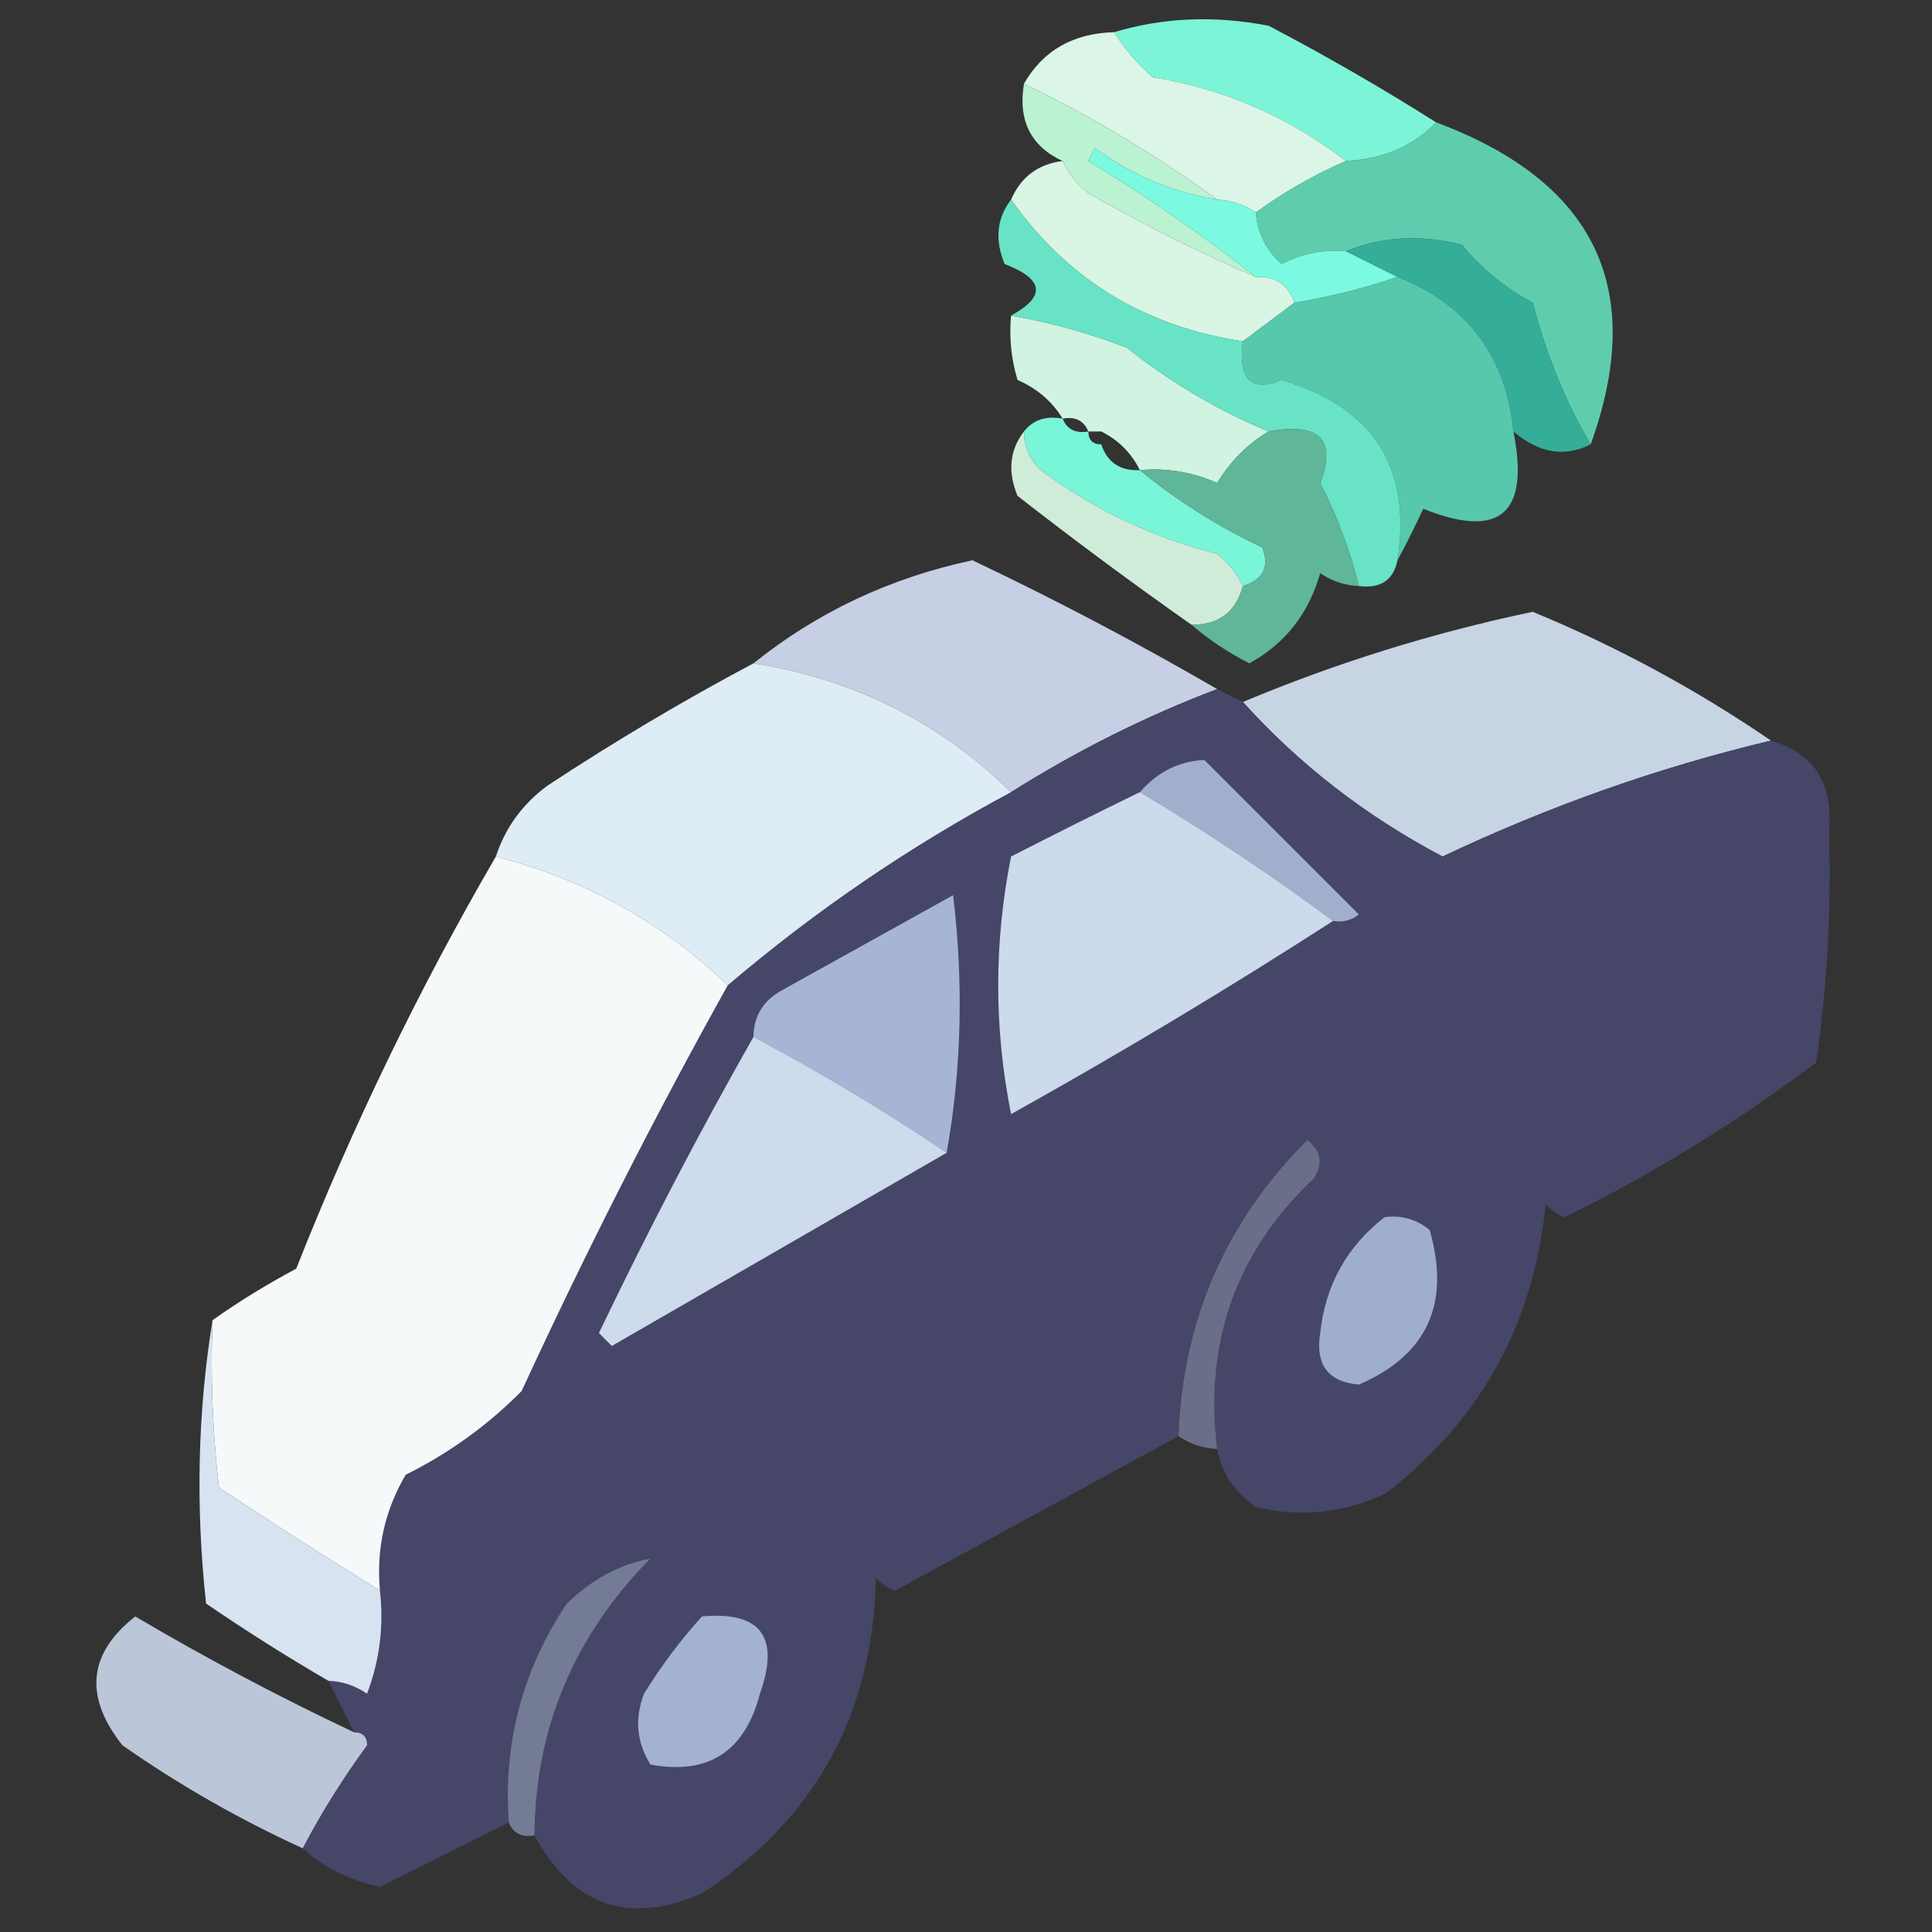
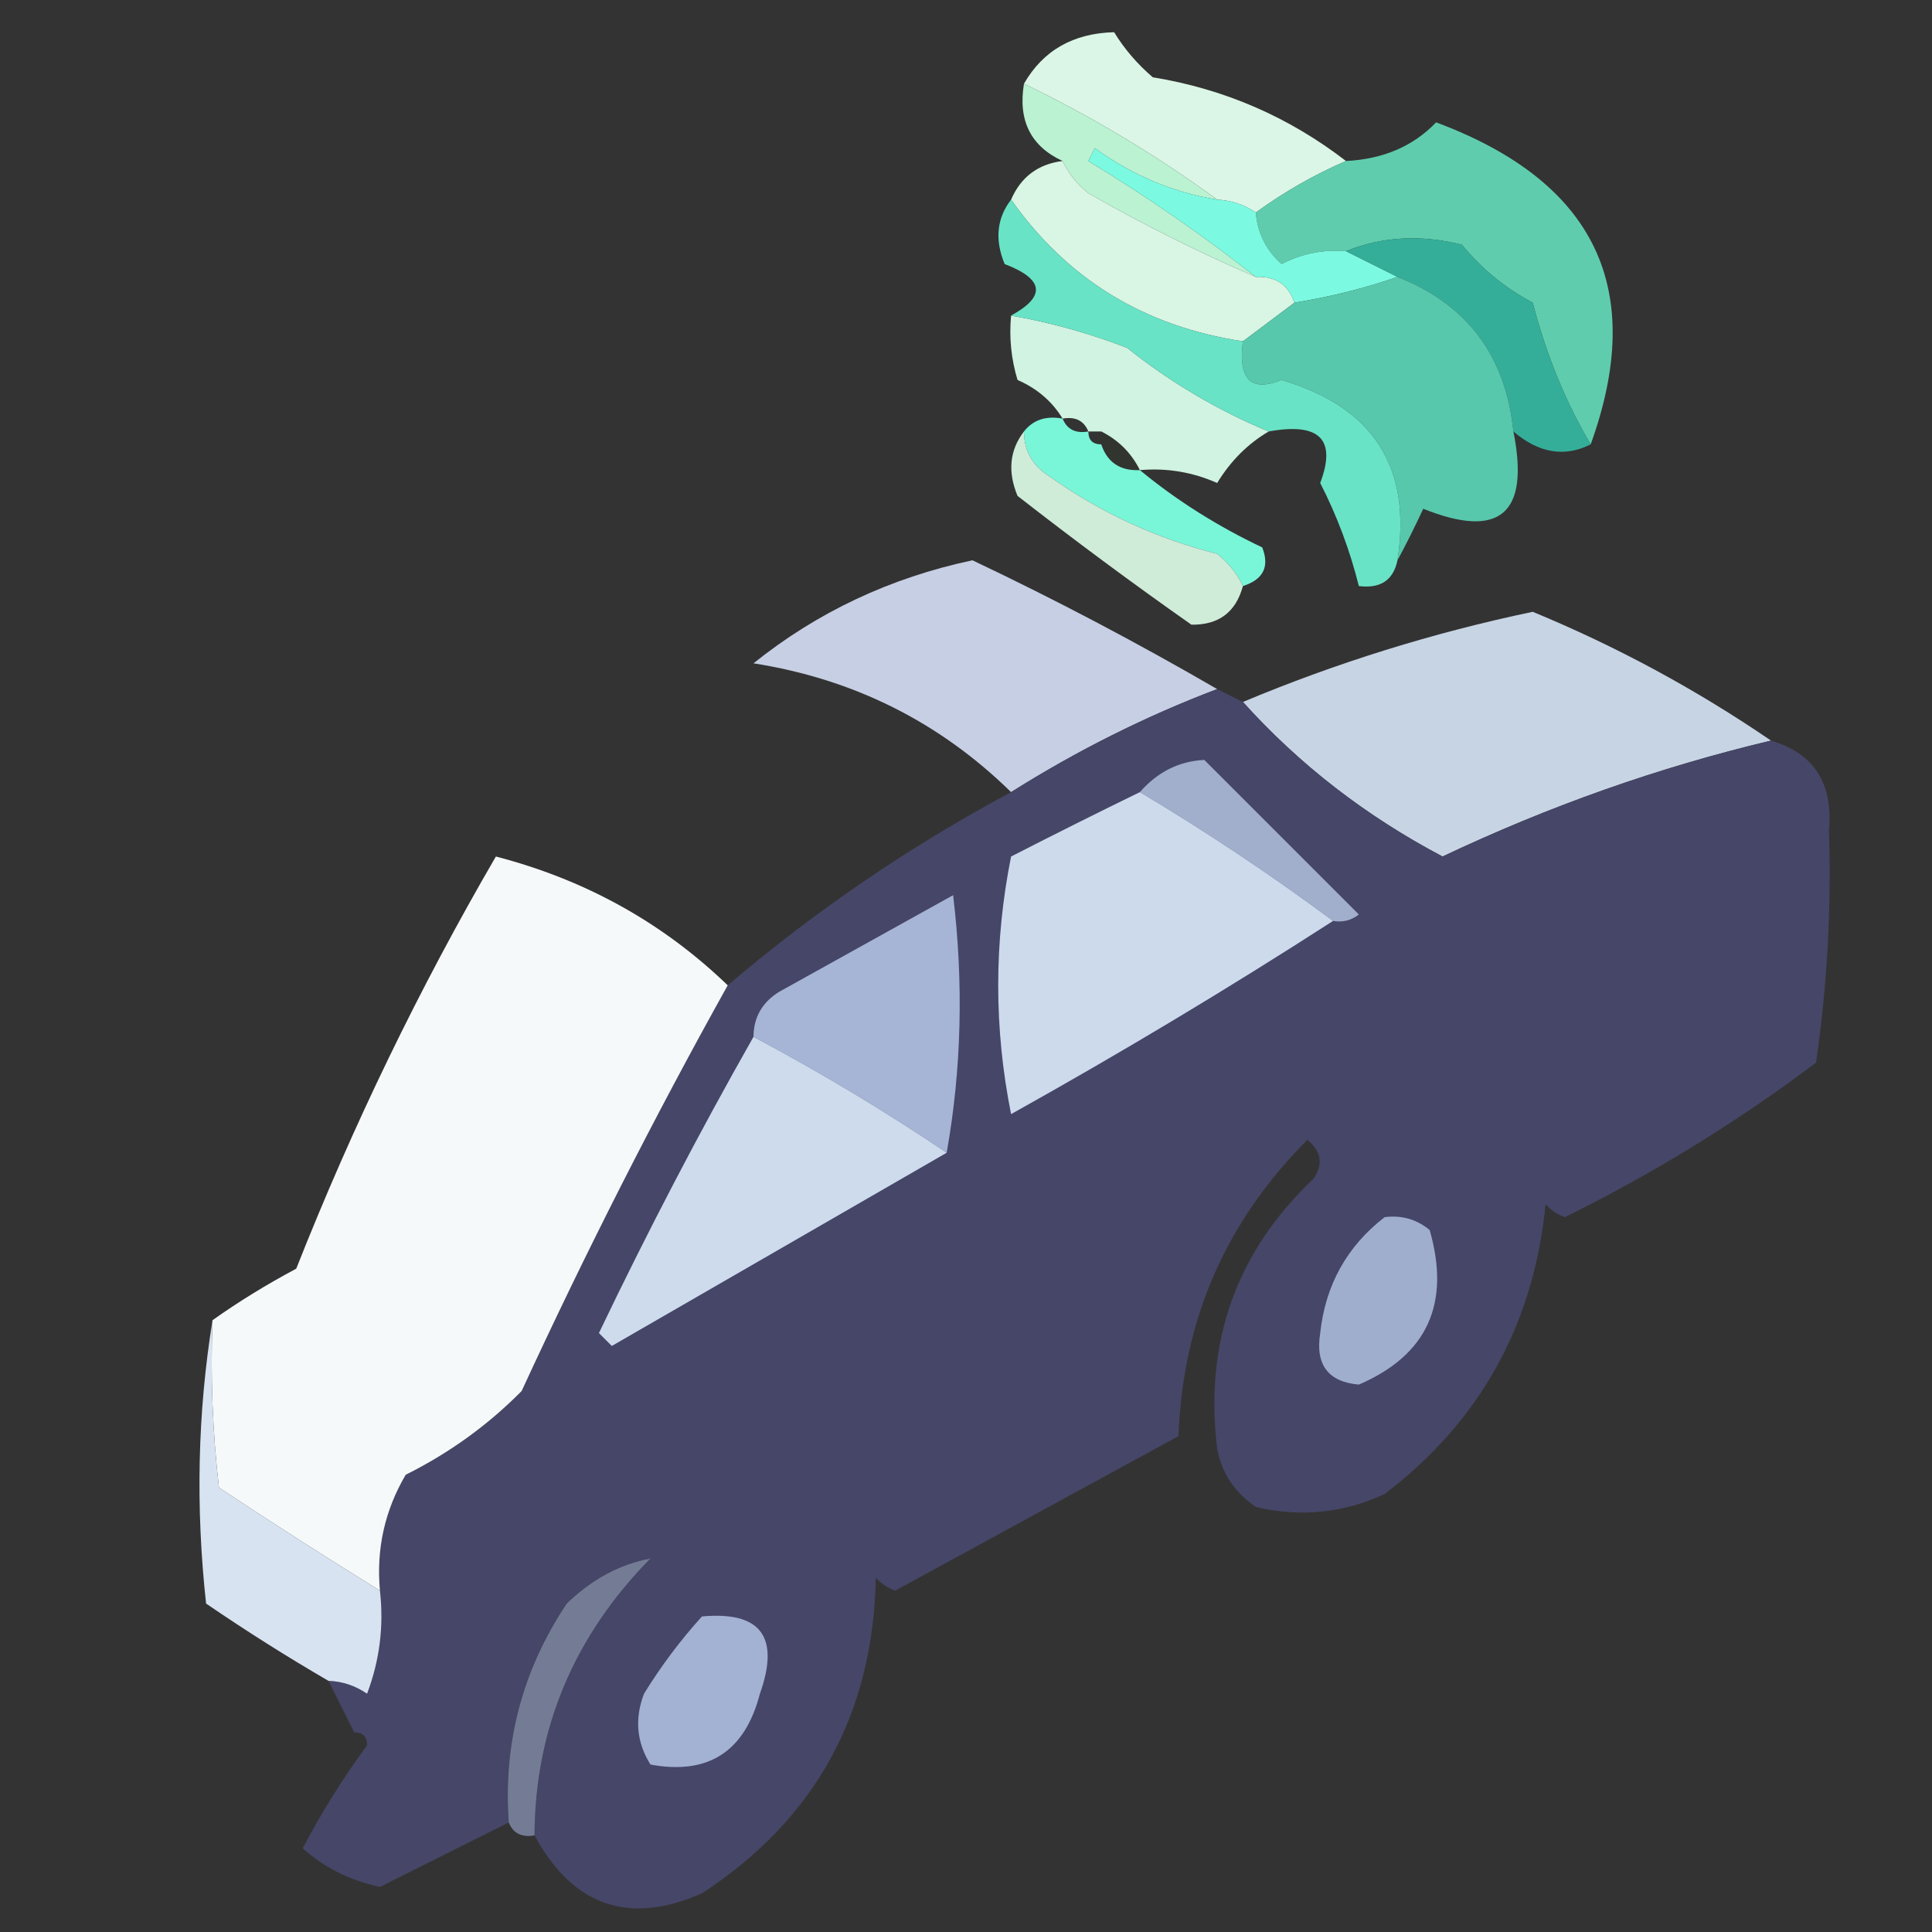
<svg xmlns="http://www.w3.org/2000/svg" version="1.1" width="150px" height="150px" style="shape-rendering:geometricPrecision; text-rendering:geometricPrecision; image-rendering:optimizeQuality; fill-rule:evenodd; clip-rule:evenodd">
  <rect width="100%" height="100%" fill="#333333" stroke="none" />
  <g>
-     <path style="opacity:1" fill="#7cf4d7" d="M 111.5,9.5 C 109.718,11.357 107.385,12.357 104.5,12.5C 100.053,9.073 95.053,6.906 89.5,6C 88.29,4.961 87.29,3.794 86.5,2.5C 90.311,1.355 94.311,1.188 98.5,2C 103.002,4.364 107.335,6.864 111.5,9.5 Z" />
-   </g>
+     </g>
  <g>
    <path style="opacity:1" fill="#dbf6e6" d="M 86.5,2.5 C 87.29,3.794 88.29,4.961 89.5,6C 95.053,6.906 100.053,9.073 104.5,12.5C 102.036,13.566 99.703,14.9 97.5,16.5C 96.609,15.89 95.609,15.557 94.5,15.5C 89.796,12.065 84.796,9.065 79.5,6.5C 80.985,3.917 83.318,2.584 86.5,2.5 Z" />
  </g>
  <g>
    <path style="opacity:0.999" fill="#5fcdad" d="M 111.5,9.5 C 123.863,14.112 127.863,22.446 123.5,34.5C 121.567,31.247 120.067,27.581 119,23.5C 116.876,22.378 115.043,20.878 113.5,19C 110.304,18.195 107.304,18.362 104.5,19.5C 102.738,19.357 101.071,19.691 99.5,20.5C 98.295,19.423 97.628,18.09 97.5,16.5C 99.703,14.9 102.036,13.566 104.5,12.5C 107.385,12.357 109.718,11.357 111.5,9.5 Z" />
  </g>
  <g>
    <path style="opacity:1" fill="#baf2d2" d="M 79.5,6.5 C 84.796,9.065 89.796,12.065 94.5,15.5C 91.079,14.947 87.912,13.614 85,11.5C 84.833,11.833 84.667,12.167 84.5,12.5C 89.074,15.276 93.407,18.276 97.5,21.5C 93.078,19.594 88.744,17.428 84.5,15C 83.62,14.292 82.953,13.458 82.5,12.5C 80.028,11.358 79.028,9.358 79.5,6.5 Z" />
  </g>
  <g>
    <path style="opacity:1" fill="#d9f5e3" d="M 82.5,12.5 C 82.953,13.458 83.62,14.292 84.5,15C 88.744,17.428 93.078,19.594 97.5,21.5C 99.027,21.427 100.027,22.094 100.5,23.5C 99.167,24.5 97.833,25.5 96.5,26.5C 88.867,25.357 82.867,21.69 78.5,15.5C 79.262,13.738 80.596,12.738 82.5,12.5 Z" />
  </g>
  <g>
    <path style="opacity:1" fill="#7bfae1" d="M 94.5,15.5 C 95.609,15.557 96.609,15.89 97.5,16.5C 97.628,18.09 98.295,19.423 99.5,20.5C 101.071,19.691 102.738,19.357 104.5,19.5C 105.833,20.167 107.167,20.833 108.5,21.5C 105.997,22.37 103.33,23.037 100.5,23.5C 100.027,22.094 99.027,21.427 97.5,21.5C 93.407,18.276 89.074,15.276 84.5,12.5C 84.667,12.167 84.833,11.833 85,11.5C 87.912,13.614 91.079,14.947 94.5,15.5 Z" />
  </g>
  <g>
    <path style="opacity:1" fill="#34ae99" d="M 104.5,19.5 C 107.304,18.362 110.304,18.195 113.5,19C 115.043,20.878 116.876,22.378 119,23.5C 120.067,27.581 121.567,31.247 123.5,34.5C 121.477,35.521 119.477,35.188 117.5,33.5C 116.906,27.628 113.906,23.628 108.5,21.5C 107.167,20.833 105.833,20.167 104.5,19.5 Z" />
  </g>
  <g>
    <path style="opacity:1" fill="#57c8ac" d="M 108.5,21.5 C 113.906,23.628 116.906,27.628 117.5,33.5C 118.782,39.889 116.449,41.889 110.5,39.5C 109.828,40.949 109.161,42.282 108.5,43.5C 109.622,36.272 106.622,31.605 99.5,29.5C 97.117,30.462 96.117,29.462 96.5,26.5C 97.833,25.5 99.167,24.5 100.5,23.5C 103.33,23.037 105.997,22.37 108.5,21.5 Z" />
  </g>
  <g>
    <path style="opacity:1" fill="#d1f3e1" d="M 78.5,24.5 C 81.555,25.036 84.555,25.869 87.5,27C 90.865,29.682 94.531,31.849 98.5,33.5C 96.882,34.451 95.549,35.784 94.5,37.5C 92.591,36.652 90.591,36.318 88.5,36.5C 87.833,35.167 86.833,34.167 85.5,33.5C 85.167,33.5 84.833,33.5 84.5,33.5C 84.158,32.662 83.492,32.328 82.5,32.5C 81.685,31.163 80.519,30.163 79,29.5C 78.507,27.866 78.34,26.199 78.5,24.5 Z" />
  </g>
  <g>
    <path style="opacity:1" fill="#68e3c6" d="M 78.5,15.5 C 82.867,21.69 88.867,25.357 96.5,26.5C 96.117,29.462 97.117,30.462 99.5,29.5C 106.622,31.605 109.622,36.272 108.5,43.5C 108.179,45.048 107.179,45.715 105.5,45.5C 104.803,42.709 103.803,40.042 102.5,37.5C 103.785,34.11 102.451,32.777 98.5,33.5C 94.531,31.849 90.865,29.682 87.5,27C 84.555,25.869 81.555,25.036 78.5,24.5C 81.23,23.009 81.063,21.675 78,20.5C 77.22,18.613 77.387,16.946 78.5,15.5 Z" />
  </g>
  <g>
    <path style="opacity:0.227" fill="#323d25" d="M 85.5,33.5 C 86.833,34.167 87.833,35.167 88.5,36.5C 86.973,36.573 85.973,35.906 85.5,34.5C 85.5,34.167 85.5,33.833 85.5,33.5 Z" />
  </g>
  <g>
    <path style="opacity:1" fill="#79f5d8" d="M 82.5,32.5 C 82.842,33.338 83.508,33.672 84.5,33.5C 84.5,34.167 84.833,34.5 85.5,34.5C 85.973,35.906 86.973,36.573 88.5,36.5C 91.349,38.85 94.516,40.85 98,42.5C 98.585,43.998 98.085,44.998 96.5,45.5C 96.047,44.542 95.38,43.708 94.5,43C 89.787,41.81 85.454,39.81 81.5,37C 80.177,36.184 79.511,35.017 79.5,33.5C 80.209,32.596 81.209,32.263 82.5,32.5 Z" />
  </g>
  <g>
    <path style="opacity:1" fill="#cfecd9" d="M 79.5,33.5 C 79.511,35.017 80.177,36.184 81.5,37C 85.454,39.81 89.787,41.81 94.5,43C 95.38,43.708 96.047,44.542 96.5,45.5C 95.952,47.532 94.619,48.532 92.5,48.5C 87.941,45.298 83.441,41.964 79,38.5C 78.22,36.613 78.387,34.946 79.5,33.5 Z" />
  </g>
  <g>
-     <path style="opacity:1" fill="#5fb699" d="M 98.5,33.5 C 102.451,32.777 103.785,34.11 102.5,37.5C 103.803,40.042 104.803,42.709 105.5,45.5C 104.417,45.461 103.417,45.127 102.5,44.5C 101.606,47.647 99.772,49.98 97,51.5C 95.334,50.652 93.834,49.652 92.5,48.5C 94.619,48.532 95.952,47.532 96.5,45.5C 98.085,44.998 98.585,43.998 98,42.5C 94.516,40.85 91.349,38.85 88.5,36.5C 90.591,36.318 92.591,36.652 94.5,37.5C 95.549,35.784 96.882,34.451 98.5,33.5 Z" />
-   </g>
+     </g>
  <g>
    <path style="opacity:0.999" fill="#c7d4e4" d="M 137.5,57.5 C 128.796,59.57 120.296,62.57 112,66.5C 106.044,63.36 100.877,59.36 96.5,54.5C 103.757,51.459 111.257,49.125 119,47.5C 125.524,50.195 131.691,53.529 137.5,57.5 Z" />
  </g>
  <g>
    <path style="opacity:1" fill="#c7cfe4" d="M 94.5,53.5 C 88.964,55.602 83.63,58.268 78.5,61.5C 72.946,56.056 66.28,52.723 58.5,51.5C 63.461,47.521 69.128,44.855 75.5,43.5C 81.934,46.551 88.267,49.885 94.5,53.5 Z" />
  </g>
  <g>
    <path style="opacity:0.999" fill="#454668" d="M 94.5,53.5 C 95.167,53.833 95.833,54.167 96.5,54.5C 100.877,59.36 106.044,63.36 112,66.5C 120.296,62.57 128.796,59.57 137.5,57.5C 140.837,58.484 142.337,60.817 142,64.5C 142.2,70.507 141.867,76.507 141,82.5C 134.897,87.095 128.397,91.095 121.5,94.5C 120.914,94.291 120.414,93.957 120,93.5C 119.074,102.856 114.908,110.356 107.5,116C 104.298,117.483 100.964,117.817 97.5,117C 95.859,115.871 94.859,114.371 94.5,112.5C 93.492,104.176 95.992,97.177 102,91.5C 102.749,90.365 102.583,89.365 101.5,88.5C 95.156,94.856 91.822,102.522 91.5,111.5C 84.194,115.488 76.86,119.488 69.5,123.5C 68.914,123.291 68.414,122.957 68,122.5C 67.792,133.086 63.292,141.252 54.5,147C 48.818,149.496 44.485,147.996 41.5,142.5C 41.542,134.232 44.542,127.065 50.5,121C 48.117,121.446 45.95,122.612 44,124.5C 40.557,129.662 39.057,135.328 39.5,141.5C 36.184,143.158 32.85,144.825 29.5,146.5C 27.164,145.999 25.164,144.999 23.5,143.5C 24.936,140.759 26.603,138.092 28.5,135.5C 28.5,134.833 28.167,134.5 27.5,134.5C 26.833,133.167 26.167,131.833 25.5,130.5C 26.583,130.539 27.583,130.873 28.5,131.5C 29.48,128.914 29.813,126.247 29.5,123.5C 29.203,120.276 29.87,117.276 31.5,114.5C 34.884,112.813 37.884,110.647 40.5,108C 45.471,97.224 50.804,86.724 56.5,76.5C 63.285,70.718 70.618,65.718 78.5,61.5C 83.63,58.268 88.964,55.602 94.5,53.5 Z" />
  </g>
  <g>
-     <path style="opacity:1" fill="#deecf5" d="M 58.5,51.5 C 66.28,52.723 72.946,56.056 78.5,61.5C 70.618,65.718 63.285,70.718 56.5,76.5C 51.456,71.64 45.456,68.307 38.5,66.5C 39.228,64.265 40.561,62.432 42.5,61C 47.724,57.559 53.057,54.392 58.5,51.5 Z" />
-   </g>
+     </g>
  <g>
    <path style="opacity:0.996" fill="#a2b0cd" d="M 103.5,71.5 C 98.672,67.919 93.672,64.585 88.5,61.5C 89.875,59.93 91.541,59.097 93.5,59C 97.5,63 101.5,67 105.5,71C 104.906,71.464 104.239,71.631 103.5,71.5 Z" />
  </g>
  <g>
    <path style="opacity:1" fill="#ccdaec" d="M 88.5,61.5 C 93.672,64.585 98.672,67.919 103.5,71.5C 95.396,76.726 87.062,81.726 78.5,86.5C 77.167,79.833 77.167,73.167 78.5,66.5C 81.867,64.775 85.2,63.108 88.5,61.5 Z" />
  </g>
  <g>
    <path style="opacity:0.999" fill="#f6f9fa" d="M 38.5,66.5 C 45.456,68.307 51.456,71.64 56.5,76.5C 50.804,86.724 45.471,97.224 40.5,108C 37.884,110.647 34.884,112.813 31.5,114.5C 29.87,117.276 29.203,120.276 29.5,123.5C 25.35,120.933 21.184,118.266 17,115.5C 16.501,111.179 16.334,106.846 16.5,102.5C 18.519,101.067 20.686,99.733 23,98.5C 27.39,87.389 32.557,76.722 38.5,66.5 Z" />
  </g>
  <g>
    <path style="opacity:1" fill="#a6b5d5" d="M 73.5,89.5 C 68.701,86.263 63.702,83.263 58.5,80.5C 58.511,78.983 59.177,77.816 60.5,77C 65,74.5 69.5,72 74,69.5C 74.821,76.346 74.654,83.013 73.5,89.5 Z" />
  </g>
  <g>
    <path style="opacity:1" fill="#cddbed" d="M 58.5,80.5 C 63.702,83.263 68.701,86.263 73.5,89.5C 64.861,94.488 56.194,99.488 47.5,104.5C 47.167,104.167 46.833,103.833 46.5,103.5C 50.274,95.615 54.274,87.948 58.5,80.5 Z" />
  </g>
  <g>
    <path style="opacity:1" fill="#a0aece" d="M 107.5,94.5 C 108.822,94.33 109.989,94.663 111,95.5C 112.64,101.215 110.807,105.215 105.5,107.5C 103.112,107.288 102.112,105.955 102.5,103.5C 102.904,99.771 104.571,96.771 107.5,94.5 Z" />
  </g>
  <g>
-     <path style="opacity:1" fill="#6b6e88" d="M 94.5,112.5 C 93.391,112.443 92.391,112.11 91.5,111.5C 91.822,102.522 95.156,94.856 101.5,88.5C 102.583,89.365 102.749,90.365 102,91.5C 95.992,97.177 93.492,104.176 94.5,112.5 Z" />
-   </g>
+     </g>
  <g>
    <path style="opacity:1" fill="#d8e3f1" d="M 16.5,102.5 C 16.334,106.846 16.501,111.179 17,115.5C 21.184,118.266 25.35,120.933 29.5,123.5C 29.813,126.247 29.48,128.914 28.5,131.5C 27.583,130.873 26.583,130.539 25.5,130.5C 22.313,128.65 19.147,126.65 16,124.5C 15.178,116.988 15.345,109.655 16.5,102.5 Z" />
  </g>
  <g>
    <path style="opacity:1" fill="#a3b1d2" d="M 54.5,125.5 C 59.069,125.083 60.569,127.083 59,131.5C 57.828,135.998 54.994,137.832 50.5,137C 49.424,135.274 49.257,133.441 50,131.5C 51.332,129.34 52.832,127.34 54.5,125.5 Z" />
  </g>
  <g>
-     <path style="opacity:0.998" fill="#bbc7d8" d="M 27.5,134.5 C 28.167,134.5 28.5,134.833 28.5,135.5C 26.603,138.092 24.936,140.759 23.5,143.5C 18.593,141.261 13.926,138.594 9.5,135.5C 6.509,131.709 6.843,128.376 10.5,125.5C 16.062,128.78 21.729,131.78 27.5,134.5 Z" />
-   </g>
+     </g>
  <g>
    <path style="opacity:0.992" fill="#757c96" d="M 41.5,142.5 C 40.508,142.672 39.842,142.338 39.5,141.5C 39.057,135.328 40.557,129.662 44,124.5C 45.95,122.612 48.117,121.446 50.5,121C 44.542,127.065 41.542,134.232 41.5,142.5 Z" />
  </g>
</svg>